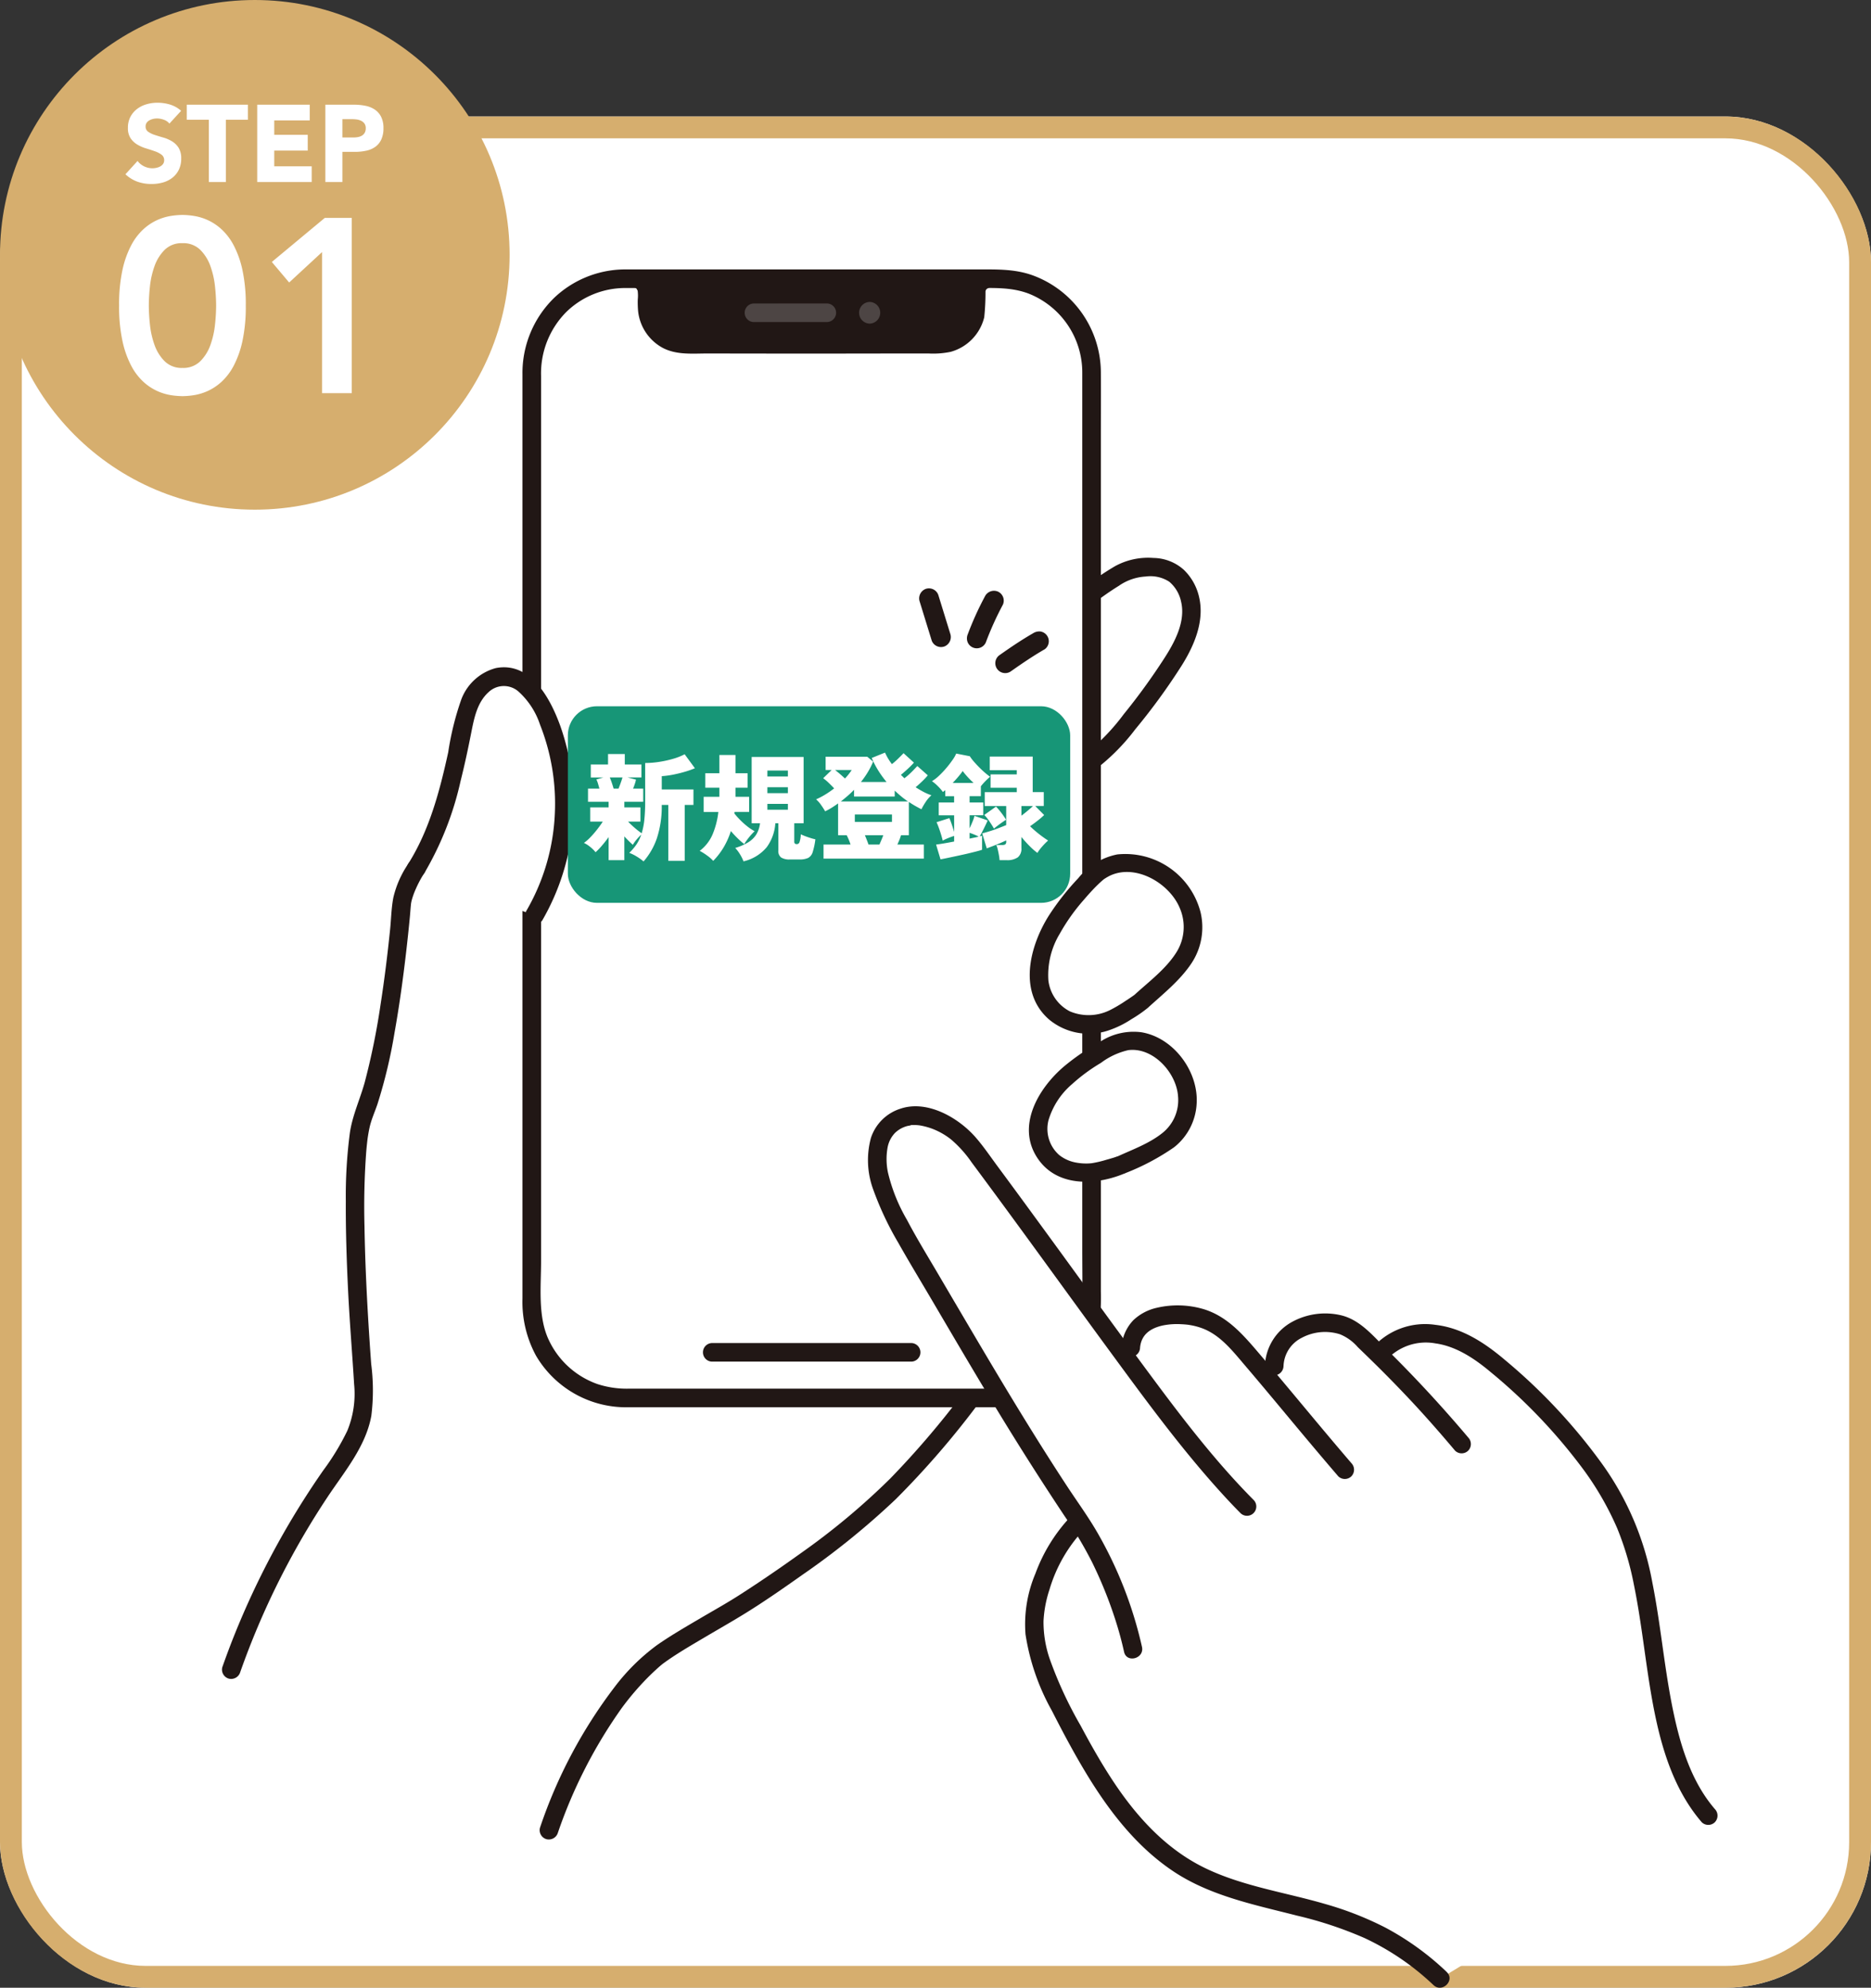
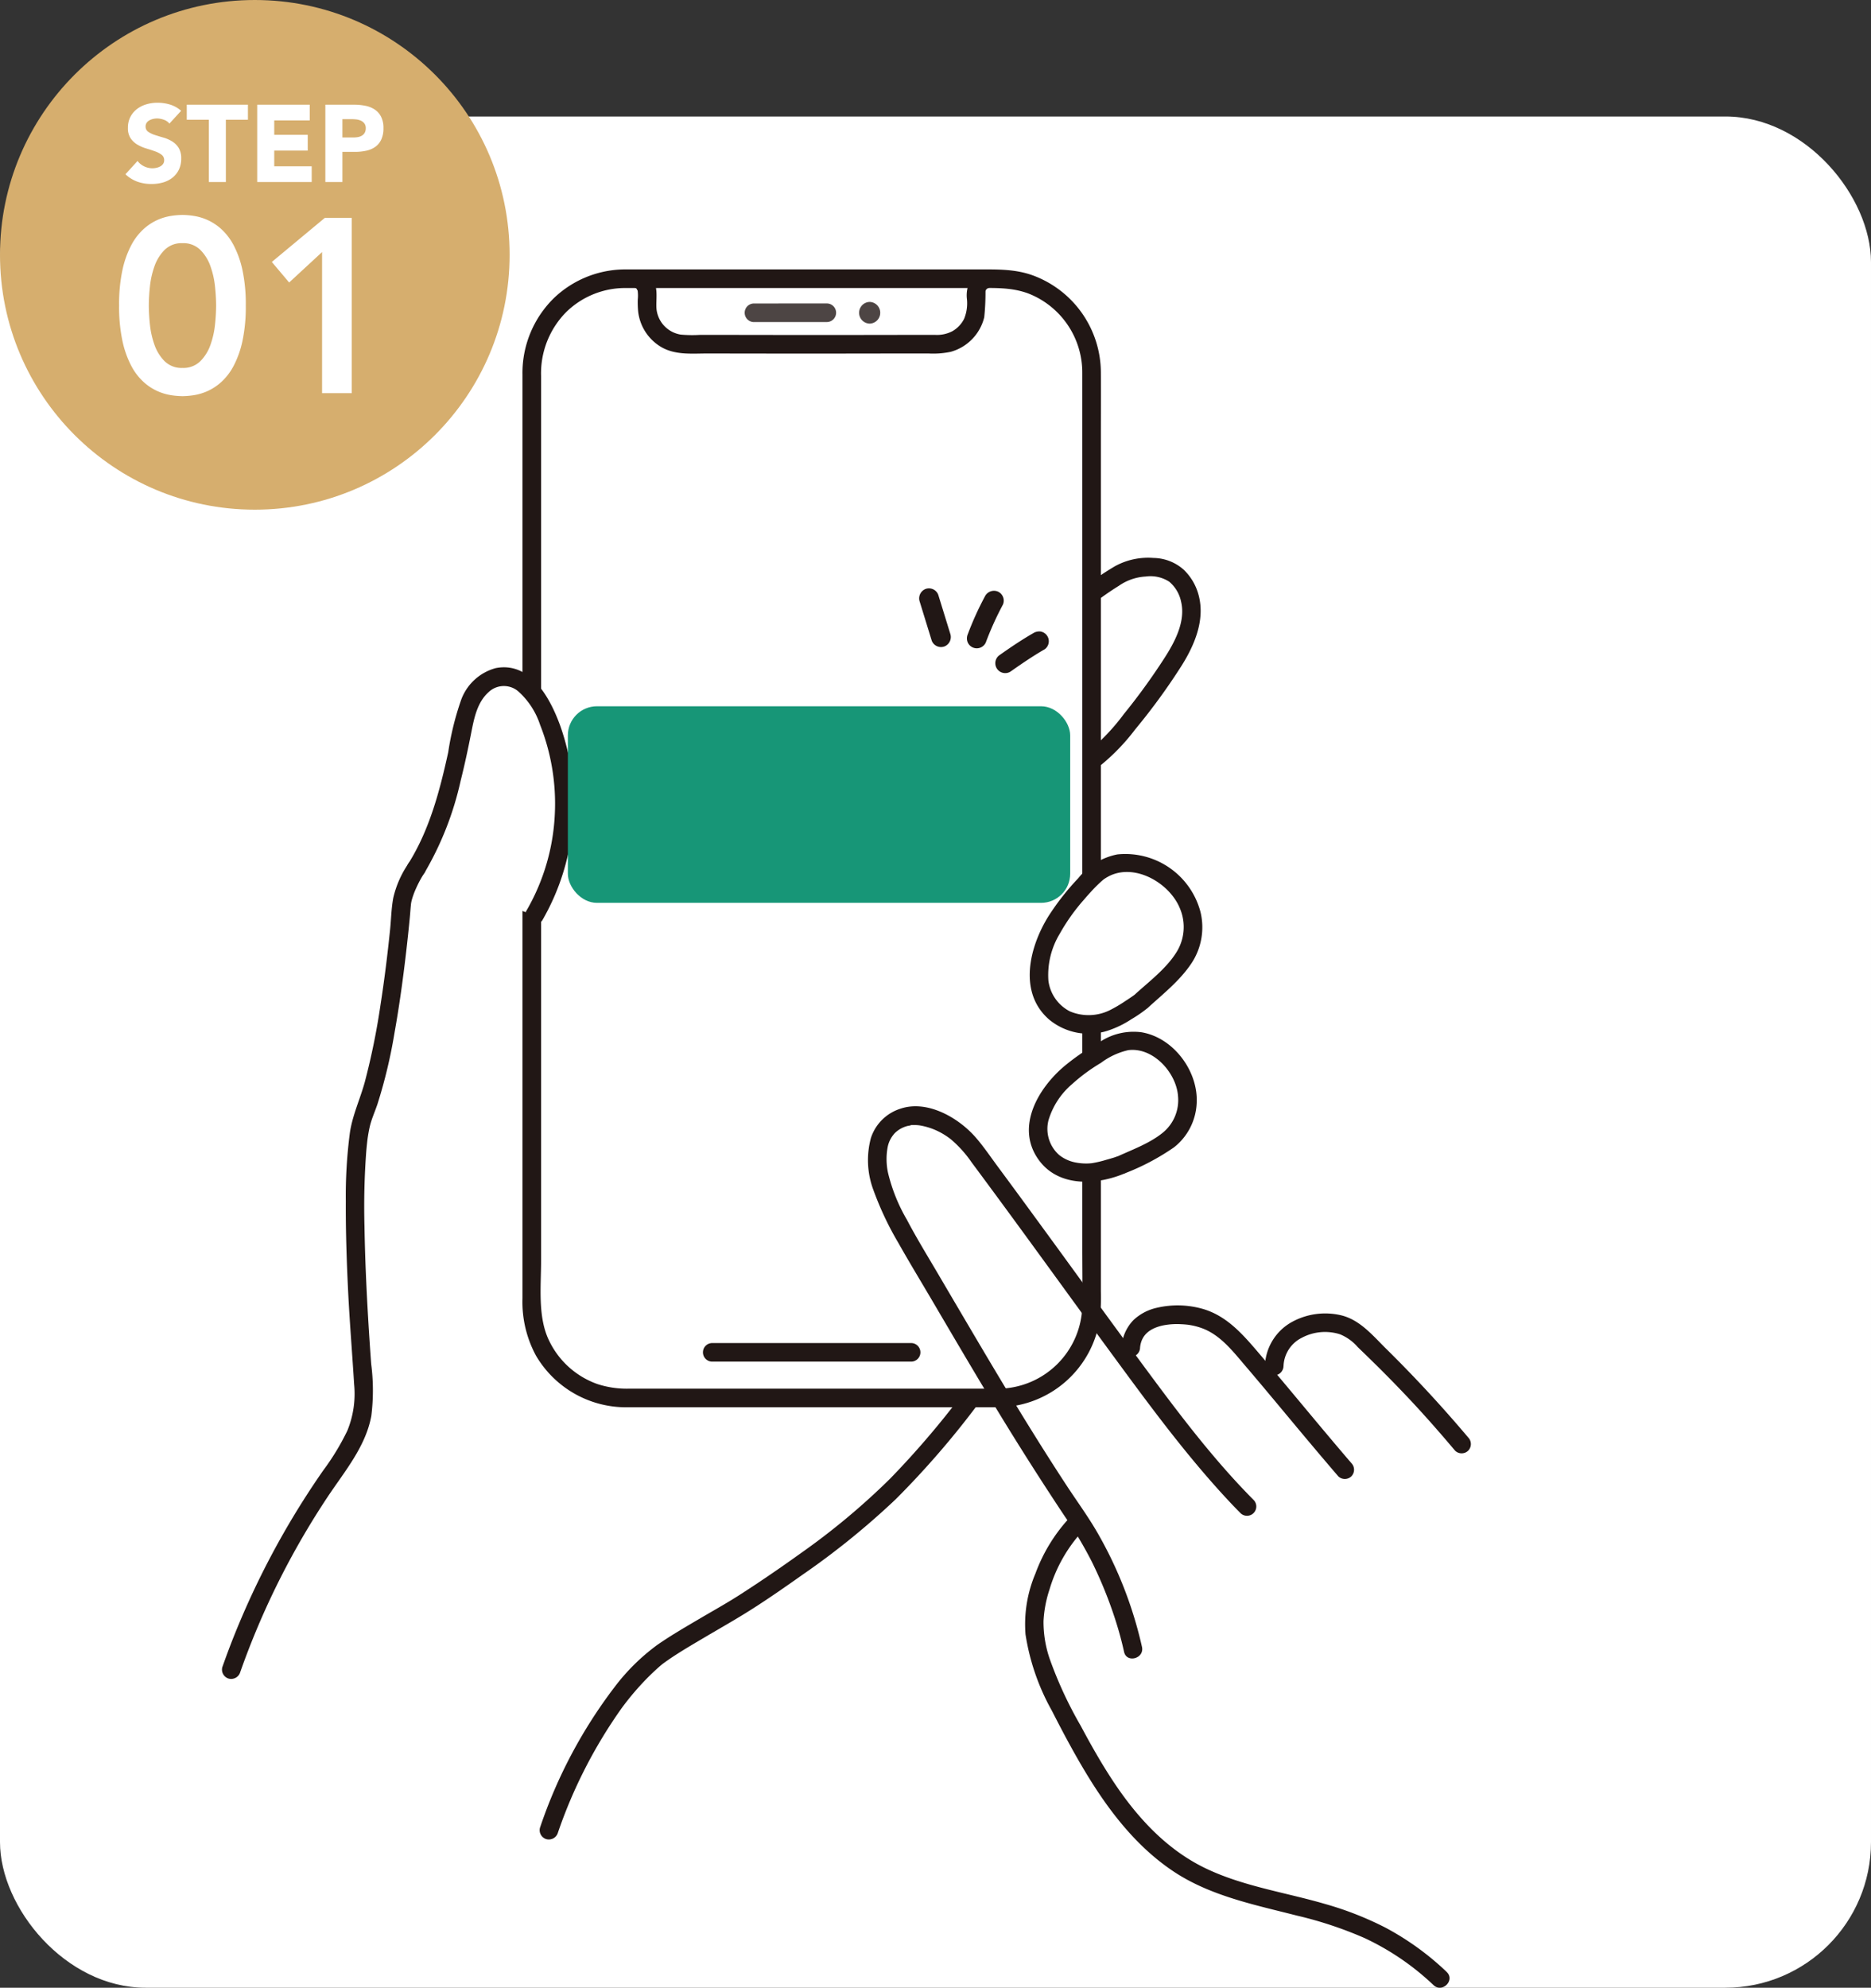
<svg xmlns="http://www.w3.org/2000/svg" width="257" height="273" viewBox="0 0 257 273">
  <rect x="0" y="0" width="257" height="273" fill="#333333" stroke="none" />
  <g id="howto_img01" transform="translate(-230 -4663)">
    <g id="長方形_50" data-name="長方形 50" transform="translate(230 4679)" fill="#fff" stroke="#d6ae6e" stroke-width="3">
      <rect width="257" height="257" rx="20" stroke="none" />
-       <rect x="1.5" y="1.5" width="254" height="254" rx="18.5" fill="none" />
    </g>
    <g id="_1022_color" data-name="1022_color" transform="translate(260.491 4700)">
      <path id="パス_227" data-name="パス 227" d="M2.422,241.516a109.569,109.569,0,0,1,13.21-25.964c2.031-2.943,4.27-5.934,4.838-9.464a24.752,24.752,0,0,0-.045-5.783c-1.046-13.895-1.656-30.494.2-35.019,2.937-7.153,4.587-21.583,5.244-29.158a14.136,14.136,0,0,1,1.968-4.649q.47-.738.9-1.524c2.677-4.915,4.118-11.087,5.218-16.461a20.151,20.151,0,0,1,1.469-5.227,5.387,5.387,0,0,1,4.158-3.136c2.747-.18,4.792,2.476,5.935,4.981a30.666,30.666,0,0,1-1.472,27.854l59.925,66.346c-9.026,11.7-14.489,17.175-30.96,27.969-2.243,1.469-10.413,5.966-12.466,7.729-6.75,5.8-11.52,15.26-14.489,23.565Z" transform="translate(-1.147 -49.202)" fill="#fff" />
      <path id="パス_228" data-name="パス 228" d="M222.9,81.173a43.445,43.445,0,0,1,4.6-3.225A8.679,8.679,0,0,1,233.275,77c2.628.421,4.287,3.309,4.222,5.97a14.407,14.407,0,0,1-2.815,7.369c-3.749,5.67-8.449,11.585-11.487,13.582" transform="translate(-104.342 -35.982)" fill="#fff" />
      <path id="パス_229" data-name="パス 229" d="M222.686,80.942a37.949,37.949,0,0,1,3.732-2.635,7.119,7.119,0,0,1,3.694-1.277,4.747,4.747,0,0,1,3.226.712,4.876,4.876,0,0,1,1.628,2.744c.651,2.727-.886,5.575-2.316,7.788a86.79,86.79,0,0,1-5.573,7.681,28.583,28.583,0,0,1-5.643,5.731c-1.36.908-.083,3.121,1.288,2.2a28.761,28.761,0,0,0,5.948-5.87,86.2,86.2,0,0,0,6.37-8.747c1.755-2.788,3.211-6.212,2.367-9.553a7.484,7.484,0,0,0-2.069-3.612,6.374,6.374,0,0,0-4.182-1.625,9.447,9.447,0,0,0-5.254,1.126,38.013,38.013,0,0,0-5.022,3.528,1.287,1.287,0,0,0,0,1.805,1.3,1.3,0,0,0,1.805,0Z" transform="translate(-103.223 -34.849)" fill="#211715" />
      <path id="パス_230" data-name="パス 230" d="M92.815,2.406H144.12A12.794,12.794,0,0,1,156.914,15.2V143.335a12.793,12.793,0,0,1-12.793,12.793H92.816a12.794,12.794,0,0,1-12.794-12.794V15.2A12.793,12.793,0,0,1,92.815,2.406Z" transform="translate(-37.468 -1.127)" fill="#fff" />
-       <path id="パス_231" data-name="パス 231" d="M155.283,2.406a2.048,2.048,0,0,0-1.354,1.771V6.183a5.213,5.213,0,0,1-5.2,5.213c-4.957.007-12.39.017-17.409.027-5.02-.01-12.452-.02-17.409-.027a5.213,5.213,0,0,1-5.2-5.213V4.177a2.05,2.05,0,0,0-1.231-1.771" transform="translate(-50.317 -1.127)" fill="#211715" />
      <path id="パス_232" data-name="パス 232" d="M153.262.39c.507-.4-.056-.047-.192.04a3.549,3.549,0,0,0-.937.859,4.407,4.407,0,0,0-.6,2.867,5.608,5.608,0,0,1-.383,2.616,4.021,4.021,0,0,1-1.611,1.723,4.561,4.561,0,0,1-2.381.511l-3.032,0-6.752.01q-6.248.011-12.495,0l-6.814-.01-3.214,0a17.489,17.489,0,0,1-2.641-.039,3.977,3.977,0,0,1-3.34-3.712c-.047-1.144.195-2.412-.295-3.485a3.072,3.072,0,0,0-.829-1.079,4.361,4.361,0,0,0-.5-.365c-.136-.084-.409-.293.014.062a1.312,1.312,0,0,0-1.805,0,1.287,1.287,0,0,0,0,1.805,5.145,5.145,0,0,0,.578.385c.043.027.176.134-.006-.011a.972.972,0,0,1,.174.168c-.106-.16.118.266.088.164a5.075,5.075,0,0,1,.022,1.257,13.733,13.733,0,0,0,.053,1.649,6.523,6.523,0,0,0,3.36,4.977c1.927,1.018,4.133.776,6.238.779l6.95.01q6.52.011,13.039,0l7.022-.011,3.251,0a11.7,11.7,0,0,0,3.078-.228,6.537,6.537,0,0,0,4.6-4.742,32.8,32.8,0,0,0,.174-3.525.49.49,0,0,1,.278-.43,8.2,8.2,0,0,0,.709-.44,1.284,1.284,0,0,0,0-1.805,1.31,1.31,0,0,0-1.806,0Z" transform="translate(-49.199 -0.013)" fill="#211715" />
      <path id="パス_233" data-name="パス 233" d="M142.989,153.725H92.148a12.972,12.972,0,0,1-4.241-.634,11.665,11.665,0,0,1-6.656-6c-1.557-3.235-1.084-7.372-1.084-10.879V14.625a11.954,11.954,0,0,1,3.52-8.83,11.59,11.59,0,0,1,8-3.237c.458,0,.916,0,1.374,0h46.9c2.447,0,4.841-.12,7.19.772A11.653,11.653,0,0,1,154.506,14.2c0,1.026,0,2.051,0,3.077V134.4c0,2.674.045,5.353,0,8.027a11.638,11.638,0,0,1-11.516,11.3,1.277,1.277,0,0,0,0,2.553,14.23,14.23,0,0,0,13.958-12.371,27.908,27.908,0,0,0,.112-3.511V23.353c0-3.074.018-6.149,0-9.224A14.267,14.267,0,0,0,147.831.867c-2.511-.947-5.1-.863-7.713-.863H92.9c-.548,0-1.1-.011-1.649.007A14.2,14.2,0,0,0,82.027,3.85a14.4,14.4,0,0,0-4.415,10.628V141.325a15.488,15.488,0,0,0,1.856,7.864,14.35,14.35,0,0,0,12.615,7.09h50.9A1.277,1.277,0,0,0,142.989,153.725Z" transform="translate(-36.336 -0.001)" fill="#211715" />
      <path id="パス_234" data-name="パス 234" d="M125.469,279.751h9.453l14.043,0h3.893a1.277,1.277,0,0,0,0-2.553H143.3l-14.012,0H125.47a1.277,1.277,0,0,0,0,2.553Z" transform="translate(-58.162 -129.741)" fill="#211715" />
      <path id="パス_235" data-name="パス 235" d="M136.244,11.349q5.037,0,10.075-.005a1.277,1.277,0,0,0,0-2.553q-5.038,0-10.075.005A1.277,1.277,0,0,0,136.244,11.349Z" transform="translate(-63.205 -4.115)" fill="#4d4544" />
      <path id="パス_236" data-name="パス 236" d="M166,11.379A1.49,1.49,0,0,0,166,8.4,1.49,1.49,0,0,0,166,11.379Z" transform="translate(-77.034 -3.932)" fill="#4d4544" />
      <path id="パス_237" data-name="パス 237" d="M50.207,131.477q.47-.738.9-1.524c2.677-4.915,4.118-11.087,5.218-16.461a20.15,20.15,0,0,1,1.469-5.227,5.387,5.387,0,0,1,4.158-3.136c2.747-.18,4.792,2.476,5.935,4.981a30.666,30.666,0,0,1-1.472,27.854" transform="translate(-23.513 -49.202)" fill="#fff" />
      <path id="パス_238" data-name="パス 238" d="M50.161,131a43.555,43.555,0,0,0,4.988-12.689c.545-2.162,1.011-4.345,1.442-6.532.394-1.987.8-4.183,2.368-5.608a3.048,3.048,0,0,1,4.089-.147,10.617,10.617,0,0,1,3.009,4.6,29.475,29.475,0,0,1,2.027,12.256A29.041,29.041,0,0,1,64.163,136.2a1.278,1.278,0,0,0,2.2,1.289,32.028,32.028,0,0,0,2.461-26.737c-1.358-3.735-4.049-8.834-8.843-7.911a7.009,7.009,0,0,0-4.741,4.3,39.368,39.368,0,0,0-1.8,7.266c-1.157,5.283-2.574,10.684-5.485,15.3-.879,1.394,1.33,2.677,2.2,1.289Z" transform="translate(-22.365 -48.085)" fill="#211715" />
      <path id="パス_239" data-name="パス 239" d="M25.617,152.937a13.748,13.748,0,0,0-2.052,4.64c-.278,1.428-.3,2.94-.446,4.386-.357,3.467-.783,6.928-1.321,10.373a96.538,96.538,0,0,1-2.153,10.57c-.642,2.346-1.691,4.55-2.05,6.965a66.55,66.55,0,0,0-.56,9.409c-.022,4.05.112,8.1.306,12.147.209,4.338.572,8.663.835,13a13.339,13.339,0,0,1-.939,6.39,33.7,33.7,0,0,1-3.317,5.46,113.1,113.1,0,0,0-12.692,23.86q-.6,1.564-1.158,3.147a1.289,1.289,0,0,0,.892,1.57,1.3,1.3,0,0,0,1.57-.892,108.7,108.7,0,0,1,12.008-24.073c2.31-3.475,5.239-6.911,6-11.136a28.252,28.252,0,0,0-.02-7.117q-.233-3.163-.42-6.33c-.246-4.186-.432-8.378-.5-12.571a102.508,102.508,0,0,1,.246-10.332q.04-.47.09-.938c.017-.16.035-.319.053-.479.008-.066.016-.133.024-.2.053-.418-.018.122.015-.111.078-.535.168-1.069.289-1.6.249-1.084.719-2.093,1.071-3.145a69.465,69.465,0,0,0,2.341-9.8c.654-3.653,1.159-7.333,1.588-11.019q.281-2.418.513-4.841c.065-.678.1-1.367.187-2.042-.029.216.031-.122.046-.184.044-.181.1-.361.156-.538a11.156,11.156,0,0,1,.45-1.158,15.588,15.588,0,0,1,1.144-2.128c.9-1.378-1.307-2.66-2.2-1.289Z" transform="translate(-0.025 -71.307)" fill="#211715" />
      <path id="パス_240" data-name="パス 240" d="M84.562,350.071a66.915,66.915,0,0,1,8.763-17.112,37.713,37.713,0,0,1,3.029-3.626q.778-.82,1.609-1.587c.249-.229.5-.456.759-.674.062-.053.126-.1.189-.156.207-.174-.179.131.036-.028,1.8-1.326,3.756-2.452,5.678-3.591,1.9-1.125,3.822-2.212,5.7-3.373,2.668-1.649,5.252-3.458,7.814-5.266a106.911,106.911,0,0,0,12.841-10.4,120.709,120.709,0,0,0,11.364-13.146,1.284,1.284,0,0,0-.458-1.747,1.31,1.31,0,0,0-1.747.458,121.469,121.469,0,0,1-9.943,11.623,96.691,96.691,0,0,1-12.231,10.211c-2.77,1.988-5.589,3.922-8.458,5.764-1.751,1.124-3.576,2.138-5.369,3.192-2.008,1.183-4.043,2.353-5.955,3.687a28.414,28.414,0,0,0-5.764,5.673A67.077,67.077,0,0,0,82.1,349.391a1.288,1.288,0,0,0,.892,1.57,1.3,1.3,0,0,0,1.571-.892Z" transform="translate(-38.42 -135.363)" fill="#211715" />
      <path id="パス_241" data-name="パス 241" d="M225.017,172.22l2.327-2.128c1.752-1.6,3.567-3.293,4.365-5.528a8.418,8.418,0,0,0-3.041-9.226c-2.775-2.081-6.421-2.943-9.322-1.046-1.42.928-4.293,4.342-5.585,6.264a15.691,15.691,0,0,0-2.827,7.278,6.968,6.968,0,0,0,2.9,6.48,7.661,7.661,0,0,0,7.457.258,28.462,28.462,0,0,0,3.723-2.353Z" transform="translate(-98.72 -71.725)" fill="#fff" />
      <path id="パス_242" data-name="パス 242" d="M224.848,172.01c2.06-1.881,4.341-3.685,5.916-6.017a8.947,8.947,0,0,0,1.3-7.1,10.676,10.676,0,0,0-11.437-7.931,9.124,9.124,0,0,0-5.349,3.255,35.265,35.265,0,0,0-4.064,5.167c-2.651,4.222-4.271,10.571.106,14.3a8.5,8.5,0,0,0,8.186,1.42,13.465,13.465,0,0,0,3.07-1.516,18.325,18.325,0,0,0,2.277-1.579c1.244-1.078-.569-2.878-1.805-1.805-.213.184.213-.137-.015.013-.11.072-.215.154-.324.229q-.493.343-1,.668a18.759,18.759,0,0,1-2.03,1.2,6.6,6.6,0,0,1-5.564.2,5.518,5.518,0,0,1-2.949-4.226,10.958,10.958,0,0,1,1.551-6.419,26.829,26.829,0,0,1,3.313-4.671c.6-.7,1.223-1.4,1.889-2.046.26-.253.525-.5.8-.731.031-.026.2-.148.025-.021.057-.041.114-.084.174-.12a6.961,6.961,0,0,1,.74-.418c3.58-1.649,8.192,1.111,9.571,4.508a6.535,6.535,0,0,1-.553,6.151c-1.426,2.213-3.71,3.921-5.634,5.678C221.828,171.315,223.637,173.119,224.848,172.01Z" transform="translate(-97.649 -70.612)" fill="#211715" />
      <path id="パス_243" data-name="パス 243" d="M222.173,216.2l2.562-1.189c1.929-.9,3.936-1.852,5.223-3.547a7.55,7.55,0,0,0-.11-8.706c-1.808-2.527-4.694-4.247-7.686-3.409a27.878,27.878,0,0,0-6.465,3.847,14.065,14.065,0,0,0-4.38,5.458,6.248,6.248,0,0,0,.732,6.322,6.867,6.867,0,0,0,6.3,2.234A25.49,25.49,0,0,0,222.173,216.2Z" transform="translate(-98.668 -93.204)" fill="#fff" />
      <path id="パス_244" data-name="パス 244" d="M221.7,216.2a32.126,32.126,0,0,0,6.63-3.526,8.159,8.159,0,0,0,3.1-5.954c.3-4.419-3.145-9.12-7.6-9.847a8.373,8.373,0,0,0-5.654,1.306,32.227,32.227,0,0,0-4.841,3.289c-3.632,3.028-6.82,8.376-3.643,12.871,2.749,3.89,8.077,3.553,12,1.862a1.286,1.286,0,0,0,.458-1.747,1.311,1.311,0,0,0-1.747-.458c.453-.195-.144.031-.3.08q-.527.164-1.061.309a14.974,14.974,0,0,1-2.049.479,7.479,7.479,0,0,1-2.255-.117,5.164,5.164,0,0,1-2.181-1.006,4.783,4.783,0,0,1-1.473-4.788A10.417,10.417,0,0,1,214.319,204a24.282,24.282,0,0,1,3.959-2.915,9.923,9.923,0,0,1,3.761-1.752c3.414-.438,6.6,3.093,6.834,6.3a5.766,5.766,0,0,1-2.181,5.107c-1.822,1.45-4.186,2.287-6.277,3.258a1.287,1.287,0,0,0-.458,1.747A1.306,1.306,0,0,0,221.7,216.2Z" transform="translate(-97.552 -92.102)" fill="#211715" />
-       <path id="パス_245" data-name="パス 245" d="M246.561,337.008c-10.437-9.883-20.155-9.109-30.941-13.213-9.915-3.773-15.494-13.1-20.4-22.5-2.026-3.883-4.093-7.905-4.4-12.273s2.326-10.994,5.893-14.561l.266-.266c-8.348-12.357-14.156-22.6-22.831-37.29-1.548-2.62-4.144-7.305-4.671-10.273-.9-5.107,1.042-7.471,4.178-8.089.935-.184,5.406.033,8.863,4.67,8.392,11.257,15.546,21.321,21.782,29.731-1.629-7.113,4.967-7.459,8.228-6.915,2.809.466,4.835,2.062,6.7,4.214,1.642,1.894,3.207,3.75,4.788,5.639-.975-4.956.869-7.512,4.526-8.635,1.953-.6,4.937-.412,6.677,1.25,1.02.973,1.987,1.907,2.923,2.825,2.128-2.826,6.262-3.462,9.636-2.425,3.34,1.027,6.1,3.369,8.671,5.73,6.929,6.351,13.508,13.571,16.516,22.476,3.93,11.635,2.374,28.261,10.426,37.535" transform="translate(-79.231 -102.269)" fill="#fff" />
      <path id="パス_246" data-name="パス 246" d="M204.45,290.327a55.945,55.945,0,0,0-6.09-15.639c-1.286-2.242-2.828-4.34-4.243-6.5q-2.292-3.5-4.5-7.05c-2.963-4.75-5.826-9.561-8.671-14.383q-2.312-3.922-4.617-7.849c-1.413-2.4-2.872-4.78-4.168-7.248a23.635,23.635,0,0,1-2.607-6.5,9.031,9.031,0,0,1-.056-3.374,3.918,3.918,0,0,1,1.011-2.034,3.813,3.813,0,0,1,1.791-.984,2.928,2.928,0,0,0,.561-.131c-.043.075-.352.017-.06.014.261,0,.517-.007.777.014.081.006.16.016.242.024.207.02-.319-.057.027,0,.152.027.3.053.455.085a9.862,9.862,0,0,1,1.277.364,9.748,9.748,0,0,1,2.64,1.489,16.042,16.042,0,0,1,2.833,3.156q1.473,1.98,2.937,3.967,2.832,3.842,5.639,7.7c3.357,4.606,6.7,9.225,10.07,13.819,5.248,7.147,10.509,14.39,16.559,20.89q.859.922,1.746,1.815a1.277,1.277,0,0,0,1.805-1.805c-6.074-6.111-11.224-13.139-16.331-20.055-3.418-4.625-6.789-9.286-10.173-13.937q-2.8-3.842-5.606-7.673-1.514-2.062-3.037-4.12c-1-1.345-1.946-2.756-3.044-4.02-2.347-2.7-6.624-5.195-10.32-3.964a6.25,6.25,0,0,0-4.085,4.043,11.691,11.691,0,0,0,.349,7.14,43.062,43.062,0,0,0,3.409,7.231c1.465,2.6,3.021,5.16,4.535,7.733,3.011,5.122,6.015,10.25,9.1,15.327q4.468,7.352,9.235,14.515a55.031,55.031,0,0,1,3.73,6.257,58.532,58.532,0,0,1,3.251,8.047c.454,1.419.847,2.857,1.167,4.311.353,1.6,2.815.926,2.462-.679Z" transform="translate(-78.079 -101.135)" fill="#211715" />
      <path id="パス_247" data-name="パス 247" d="M234.845,273.281c.171-1.8,1.42-2.66,3.1-3.037a9.754,9.754,0,0,1,2.549-.179c.366.016.732.046,1.095.095-.3-.04.057.011.1.019.139.026.278.049.415.078a9.3,9.3,0,0,1,1.181.332c2.556.911,4.281,3.16,5.98,5.149,1.9,2.225,3.773,4.475,5.646,6.724,2.369,2.844,4.745,5.683,7.158,8.49a1.288,1.288,0,0,0,1.805,0,1.3,1.3,0,0,0,0-1.805c-4.415-5.138-8.681-10.4-13.089-15.548-2.027-2.365-4.128-4.66-7.2-5.6a12.59,12.59,0,0,0-6.447-.187,6.866,6.866,0,0,0-3.2,1.687,5.9,5.9,0,0,0-1.641,3.781,1.286,1.286,0,0,0,1.277,1.277A1.3,1.3,0,0,0,234.845,273.281Z" transform="translate(-108.738 -125.195)" fill="#211715" />
      <path id="パス_248" data-name="パス 248" d="M271.89,276.78a4.521,4.521,0,0,1,2.479-3.866,6.788,6.788,0,0,1,5.28-.494,6.465,6.465,0,0,1,2.437,1.759q1.33,1.28,2.647,2.578,2.526,2.5,4.951,5.1c1.98,2.131,3.894,4.321,5.768,6.543a1.287,1.287,0,0,0,1.805,0,1.3,1.3,0,0,0,0-1.809q-5.319-6.309-11.187-12.1c-1.835-1.8-3.6-4.005-6.194-4.662a9.5,9.5,0,0,0-6.8.881,7.181,7.181,0,0,0-3.743,6.071,1.288,1.288,0,0,0,1.277,1.277,1.3,1.3,0,0,0,1.277-1.277Z" transform="translate(-126.076 -126.164)" fill="#211715" />
-       <path id="パス_249" data-name="パス 249" d="M298.658,277.343a7.317,7.317,0,0,1,6.825-2.359c2.876.4,5.426,2.137,7.6,3.964a75.555,75.555,0,0,1,12.8,13.48,41.433,41.433,0,0,1,4.555,7.957,40.934,40.934,0,0,1,2.287,7.725c1.114,5.429,1.6,10.962,2.618,16.409,1.079,5.791,2.787,11.673,6.7,16.225a1.288,1.288,0,0,0,1.806,0,1.3,1.3,0,0,0,0-1.806c-3.431-3.99-4.9-9.27-5.9-14.33-1.092-5.57-1.58-11.238-2.69-16.8a40.121,40.121,0,0,0-6.984-16.394,77.933,77.933,0,0,0-13.215-14.12c-2.766-2.35-5.892-4.428-9.575-4.857a9.647,9.647,0,0,0-8.63,3.107,1.315,1.315,0,0,0,0,1.805,1.286,1.286,0,0,0,1.806,0Z" transform="translate(-138.787 -127.477)" fill="#211715" />
      <path id="パス_250" data-name="パス 250" d="M265.3,384.214a38.234,38.234,0,0,0-8.439-6.1,44.941,44.941,0,0,0-8.2-3.22c-5.507-1.613-11.411-2.447-16.608-4.976-5.237-2.55-9.23-6.891-12.425-11.675-1.686-2.525-3.183-5.171-4.61-7.848a55.12,55.12,0,0,1-4.26-9.193,15.625,15.625,0,0,1-.846-5.195,16.435,16.435,0,0,1,.826-4.336,20.407,20.407,0,0,1,4.71-8.2c1.156-1.17-.648-2.979-1.805-1.805a22.786,22.786,0,0,0-4.841,7.823,17.866,17.866,0,0,0-1.363,8.352,31.077,31.077,0,0,0,3.628,10.5c1.454,2.855,2.96,5.692,4.614,8.438,3.146,5.223,6.95,10.2,12.075,13.618,5.069,3.38,11.186,4.594,17,6.082A53.6,53.6,0,0,1,254,379.55a35.679,35.679,0,0,1,9.485,6.471c1.2,1.126,3.005-.677,1.805-1.806Z" transform="translate(-97.066 -150.377)" fill="#211715" />
    </g>
    <rect id="長方形_53" data-name="長方形 53" width="69" height="27" rx="4" transform="translate(308 4760)" fill="#179677" />
-     <path id="パス_916" data-name="パス 916" d="M-23.6,1.312a6.8,6.8,0,0,0-.952-.68,5.742,5.742,0,0,0-1.016-.5,6.964,6.964,0,0,0,.984-1.144,5.6,5.6,0,0,0,.664-1.352,6.6,6.6,0,0,0-.64.672,4.618,4.618,0,0,0-.512.72q-.224-.192-.536-.5t-.632-.656V1.136H-28.4V-2.032q-.448.624-.936,1.192a8.784,8.784,0,0,1-.856.888,4.533,4.533,0,0,0-.736-.728,3.913,3.913,0,0,0-.864-.552A5.84,5.84,0,0,0-30.912-2a13.483,13.483,0,0,0,.936-1.08q.456-.584.776-1.08h-1.728V-6.112H-28.4V-6.88h-2.832V-8.688h1.568q-.1-.368-.2-.7a3.75,3.75,0,0,0-.216-.56l.96-.272h-1.728V-12h2.368v-1.44h2.3V-12h2.288v1.776h-1.9l1.152.3a5.164,5.164,0,0,1-.168.608q-.1.3-.232.624h1.392V-6.88H-26.24v.768h2.208V-4.16h-1.7q.4.416.928.872a9.135,9.135,0,0,0,.944.728,9.7,9.7,0,0,0,.368-1.872,23.327,23.327,0,0,0,.112-2.432v-5.344a12.735,12.735,0,0,0,1.912-.152,14.7,14.7,0,0,0,1.928-.424,8.309,8.309,0,0,0,1.584-.624l1.408,1.92a12.574,12.574,0,0,1-1.336.472q-.776.232-1.616.4A12.042,12.042,0,0,1-21.1-10.4v1.824h4.352v2.128h-1.2v7.68h-2.256v-7.68h-.9a13.916,13.916,0,0,1-.688,4.64A9.6,9.6,0,0,1-23.6,1.312Zm-4.112-10h.672q.16-.4.312-.824t.232-.712H-28.24q.128.3.272.72T-27.712-8.688ZM-9.872,1.3a5.626,5.626,0,0,0-.5-1,5.173,5.173,0,0,0-.64-.84A7.58,7.58,0,0,0-9.248-1.3,3.434,3.434,0,0,0-8.136-2.36,3.822,3.822,0,0,0-7.6-3.936H-8.752v-9.1h7.136v9.1H-2.9v2.5a.4.4,0,0,0,.08.288.4.4,0,0,0,.288.08.375.375,0,0,0,.344-.248A3.743,3.743,0,0,0-2-2.416q.224.112.576.248t.736.256q.384.12.688.184A9.789,9.789,0,0,1-.368.024,1.33,1.33,0,0,1-.992.832a2.754,2.754,0,0,1-1.2.208h-1.3A2.077,2.077,0,0,1-4.72.76a1.123,1.123,0,0,1-.368-.952V-3.936H-5.5A6.244,6.244,0,0,1-6.68-.648,5.861,5.861,0,0,1-9.872,1.3Zm-4.16-.064A4.914,4.914,0,0,0-14.872.5a8.123,8.123,0,0,0-1.016-.64,5.641,5.641,0,0,0,1.776-2.28,11.257,11.257,0,0,0,.784-3.064h-2.016v-2.08h2.16V-8.816H-15.12V-10.8h1.936v-2.512h2.208V-10.8h1.664v1.984h-1.664v1.248H-9.1v2.08h-2l-.032.208a11.011,11.011,0,0,0,.744.84,10.8,10.8,0,0,0,.992.9,6.675,6.675,0,0,0,1.048.7,8.9,8.9,0,0,0-.792.872,8.057,8.057,0,0,0-.632.9,10.763,10.763,0,0,1-.9-.792q-.488-.472-.936-1a10.728,10.728,0,0,1-.936,2.136A9.93,9.93,0,0,1-14.032,1.232Zm7.44-9.3h2.816V-8.88H-6.592Zm0-2.288h2.816v-.816H-6.592Zm0,4.56h2.816v-.8H-6.592ZM1.12.928V-1.008H4.832Q4.72-1.36,4.576-1.7T4.3-2.288H3.12V-6.656q-.416.3-.864.584a9.572,9.572,0,0,1-.912.5q-.24-.416-.568-.88A4.246,4.246,0,0,0,.1-7.216a10.475,10.475,0,0,0,1.28-.672,13.346,13.346,0,0,0,1.2-.832Q2.24-9.088,1.808-9.5a6.386,6.386,0,0,0-.736-.616L2.24-11.248H1.408v-1.824H7.12l.816.672a10.726,10.726,0,0,1-.728,1.44A12.237,12.237,0,0,1,6.256-9.6h3.52a14.572,14.572,0,0,1-1.144-1.584A11.862,11.862,0,0,1,7.744-12.9l1.824-.736a7.767,7.767,0,0,0,.944,1.584,9.777,9.777,0,0,0,.88-.776q.464-.456.72-.728l1.424,1.3q-.208.24-.528.552t-.656.608q-.336.3-.608.52.128.112.248.232l.232.232a7.459,7.459,0,0,0,.632-.52q.344-.312.648-.632t.5-.528l1.44,1.28a10.024,10.024,0,0,1-.776.824q-.488.472-.9.808.544.352,1.088.64a6.8,6.8,0,0,0,1.088.464,4.332,4.332,0,0,0-.8.928,8.827,8.827,0,0,0-.576.992q-.448-.224-.88-.472t-.848-.536v4.576H11.76a4.932,4.932,0,0,1-.216.632q-.136.328-.28.648H14.9V.928ZM3.5-6.928H12.72a10.467,10.467,0,0,1-.936-.7q-.456-.384-.888-.784V-7.6H5.312v-.928Q4.9-8.1,4.44-7.7T3.5-6.928Zm1.92,2.816h5.1V-5.136h-5.1ZM7.3-1.008H8.8q.128-.3.272-.632t.256-.648H6.8q.128.3.264.648T7.3-1.008ZM4.064-10.08a7.929,7.929,0,0,0,.928-1.168H2.7q.32.24.688.56T4.064-10.08ZM25.3,1.136a5.783,5.783,0,0,0-.088-.688q-.072-.4-.16-.776a3.215,3.215,0,0,0-.2-.616h.8a.792.792,0,0,0,.432-.088.435.435,0,0,0,.128-.376v-.176q-.384.192-.88.4t-.976.392l-.816.312-.624-2.064q.448-.112,1.048-.3t1.208-.424q.608-.232,1.04-.408V-6.3H23.264v-1.9h4.4v-.608h-3.6V-10.64h3.6v-.576H23.952v-1.872h5.9v4.88h1.52v1.9H30.192l1.232,1.248a10.3,10.3,0,0,1-.872.752q-.568.448-1.064.784a15.347,15.347,0,0,0,1.264,1.1,14.83,14.83,0,0,0,1.216.864,8.676,8.676,0,0,0-.792.8,6.211,6.211,0,0,0-.68.9A9.376,9.376,0,0,1,29.44-.784,16.647,16.647,0,0,1,28.3-2.048V-.512A1.489,1.489,0,0,1,27.8.752a2.541,2.541,0,0,1-1.544.384Zm-8.112-.112-.608-2.032q.32-.032.992-.144t1.488-.272v-.768q-.416.128-.832.3a6.878,6.878,0,0,0-.736.344q-.08-.352-.224-.824t-.312-.936q-.168-.464-.312-.768l1.76-.56q.16.352.344.9t.312,1.008V-5.024H16.944v-1.76h2.112v-.864H17.84V-8.48l-.16.128-.16.128a6.636,6.636,0,0,0-.7-.808,5.639,5.639,0,0,0-.808-.68,5.3,5.3,0,0,0,.968-.744,12.833,12.833,0,0,0,1.008-1.064,13.918,13.918,0,0,0,.856-1.112,4.5,4.5,0,0,0,.5-.872l1.872.368a5.466,5.466,0,0,0,.5.672q.328.384.736.8t.816.768q.408.352.728.576-.3.256-.648.608a8.076,8.076,0,0,0-.616.7v1.36H21.184v.864h1.872v1.76H21.184v1.792q.208-.432.408-.928a5.366,5.366,0,0,0,.264-.784l1.808.624q-.064.176-.264.592t-.424.856q-.224.44-.4.744a1.479,1.479,0,0,1,.176-.048q.08-.016.144-.032v1.92q-.272.1-.792.232T20.92.232q-.664.152-1.352.3t-1.312.28Q17.632.944,17.184,1.024ZM24.528-3.2q-.24-.432-.616-.984a6.2,6.2,0,0,0-.712-.888l1.616-1.152a10.544,10.544,0,0,1,.728.864,9.776,9.776,0,0,1,.648.944q-.176.112-.512.344t-.656.48Q24.7-3.344,24.528-3.2ZM18.864-9.472h2.864q-.4-.368-.792-.792a9.5,9.5,0,0,1-.7-.84q-.256.368-.616.792T18.864-9.472Zm9.44,4.5q.4-.3.864-.688t.72-.64H28.3Zm-7.12,3.152q.368-.08.68-.144t.568-.128a5.166,5.166,0,0,0-.592-.28q-.336-.136-.656-.248Z" transform="translate(342 4780)" fill="#fff" />
    <g id="グループ_22" data-name="グループ 22" transform="translate(0 -655)">
      <circle id="楕円形_19" data-name="楕円形 19" cx="35" cy="35" r="35" transform="translate(230 5318)" fill="#d6ae6e" />
      <path id="パス_918" data-name="パス 918" d="M1.36-12.036a22.367,22.367,0,0,1,.459-4.879,13.319,13.319,0,0,1,1.207-3.4,8.1,8.1,0,0,1,1.683-2.21,7.282,7.282,0,0,1,1.9-1.258,7.429,7.429,0,0,1,1.87-.561,10.759,10.759,0,0,1,1.581-.136,10.759,10.759,0,0,1,1.581.136,7.429,7.429,0,0,1,1.87.561,7.282,7.282,0,0,1,1.9,1.258,8.1,8.1,0,0,1,1.683,2.21,13.319,13.319,0,0,1,1.207,3.4,22.367,22.367,0,0,1,.459,4.879,22.367,22.367,0,0,1-.459,4.879,13.319,13.319,0,0,1-1.207,3.4,8.1,8.1,0,0,1-1.683,2.21,7.282,7.282,0,0,1-1.9,1.258,7.429,7.429,0,0,1-1.87.561,10.759,10.759,0,0,1-1.581.136A10.759,10.759,0,0,1,8.483.272a7.429,7.429,0,0,1-1.87-.561,7.282,7.282,0,0,1-1.9-1.258,8.1,8.1,0,0,1-1.683-2.21,13.319,13.319,0,0,1-1.207-3.4A22.367,22.367,0,0,1,1.36-12.036Zm4.08,0a25.649,25.649,0,0,0,.153,2.6A11.892,11.892,0,0,0,6.222-6.63,5.978,5.978,0,0,0,7.616-4.386a3.309,3.309,0,0,0,2.448.918,3.309,3.309,0,0,0,2.448-.918A5.978,5.978,0,0,0,13.906-6.63a11.892,11.892,0,0,0,.629-2.805,25.649,25.649,0,0,0,.153-2.6,25.649,25.649,0,0,0-.153-2.6,11.892,11.892,0,0,0-.629-2.805,5.978,5.978,0,0,0-1.394-2.244,3.309,3.309,0,0,0-2.448-.918,3.309,3.309,0,0,0-2.448.918,5.978,5.978,0,0,0-1.394,2.244,11.892,11.892,0,0,0-.629,2.805A25.649,25.649,0,0,0,5.44-12.036Zm23.8-7.344L24.718-15.2l-2.38-2.822,7.276-6.052H33.32V0H29.24Z" transform="translate(245 5372)" fill="#fff" />
      <path id="パス_917" data-name="パス 917" d="M-11.73-8.025a1.666,1.666,0,0,0-.773-.532,2.769,2.769,0,0,0-.922-.173,2.417,2.417,0,0,0-.525.06,2.012,2.012,0,0,0-.51.188,1.112,1.112,0,0,0-.39.338.854.854,0,0,0-.15.51.845.845,0,0,0,.36.735,3.409,3.409,0,0,0,.908.435q.547.18,1.177.36a4.852,4.852,0,0,1,1.177.51,2.788,2.788,0,0,1,.908.885,2.7,2.7,0,0,1,.36,1.485,3.414,3.414,0,0,1-.33,1.545,3.135,3.135,0,0,1-.893,1.1,3.8,3.8,0,0,1-1.3.645A5.734,5.734,0,0,1-14.2.27a5.686,5.686,0,0,1-1.92-.315,4.811,4.811,0,0,1-1.65-1.02l1.665-1.83a2.431,2.431,0,0,0,.907.743,2.591,2.591,0,0,0,1.132.262,2.562,2.562,0,0,0,.578-.068,1.881,1.881,0,0,0,.525-.2,1.132,1.132,0,0,0,.375-.345A.86.86,0,0,0-12.45-3a.9.9,0,0,0-.368-.757,3.387,3.387,0,0,0-.923-.473q-.555-.195-1.2-.39a5.389,5.389,0,0,1-1.2-.525,2.892,2.892,0,0,1-.923-.87A2.489,2.489,0,0,1-17.43-7.44a3.19,3.19,0,0,1,.338-1.5,3.254,3.254,0,0,1,.9-1.08,3.913,3.913,0,0,1,1.3-.653,5.311,5.311,0,0,1,1.515-.218,5.957,5.957,0,0,1,1.74.255,4.013,4.013,0,0,1,1.515.855Zm5.415-.525h-3.03v-2.07h8.4v2.07h-3.03V0h-2.34ZM.33-10.62H7.545v2.16H2.67v1.98h4.6v2.16H2.67v2.16H7.815V0H.33Zm9.36,0h3.945a7.791,7.791,0,0,1,1.56.15,3.548,3.548,0,0,1,1.283.517,2.616,2.616,0,0,1,.87.99,3.39,3.39,0,0,1,.323,1.568,3.617,3.617,0,0,1-.3,1.56,2.559,2.559,0,0,1-.825,1.005A3.344,3.344,0,0,1,15.3-4.3a7.3,7.3,0,0,1-1.56.158H12.03V0H9.69Zm2.34,4.5h1.56a3.016,3.016,0,0,0,.608-.06,1.618,1.618,0,0,0,.525-.2,1.08,1.08,0,0,0,.375-.39,1.233,1.233,0,0,0,.142-.622,1.053,1.053,0,0,0-.187-.652,1.247,1.247,0,0,0-.48-.382A2.055,2.055,0,0,0,13.92-8.6a6.667,6.667,0,0,0-.69-.037h-1.2Z" transform="translate(265 5343)" fill="#fff" />
    </g>
    <g id="グループ_26" data-name="グループ 26" transform="translate(-3092.386 132.369) rotate(-21)">
      <path id="パス_88" data-name="パス 88" d="M268.06,136l-.377,5.58a1.367,1.367,0,0,0,1.359,1.359,1.392,1.392,0,0,0,1.359-1.359l.377-5.58a1.367,1.367,0,0,0-1.359-1.359A1.392,1.392,0,0,0,268.06,136Z" transform="translate(1298.348 5406.783)" fill="#211715" />
      <path id="パス_89" data-name="パス 89" d="M281.615,157.775c1.8-.453,3.605-.88,5.437-1.166a1.358,1.358,0,0,0,.324-2.483,1.572,1.572,0,0,0-1.047-.137c-1.831.287-3.641.711-5.437,1.166a1.36,1.36,0,0,0,.723,2.621Z" transform="translate(1293.053 5398.409)" fill="#211715" />
      <path id="パス_90" data-name="パス 90" d="M278,147.141a42.73,42.73,0,0,1,4.049-4,1.367,1.367,0,0,0,0-1.922,1.393,1.393,0,0,0-1.922,0,42.589,42.589,0,0,0-4.049,4,1.441,1.441,0,0,0-.4.963,1.359,1.359,0,0,0,2.322.963Z" transform="translate(1294.882 5404.099)" fill="#211715" />
    </g>
  </g>
</svg>